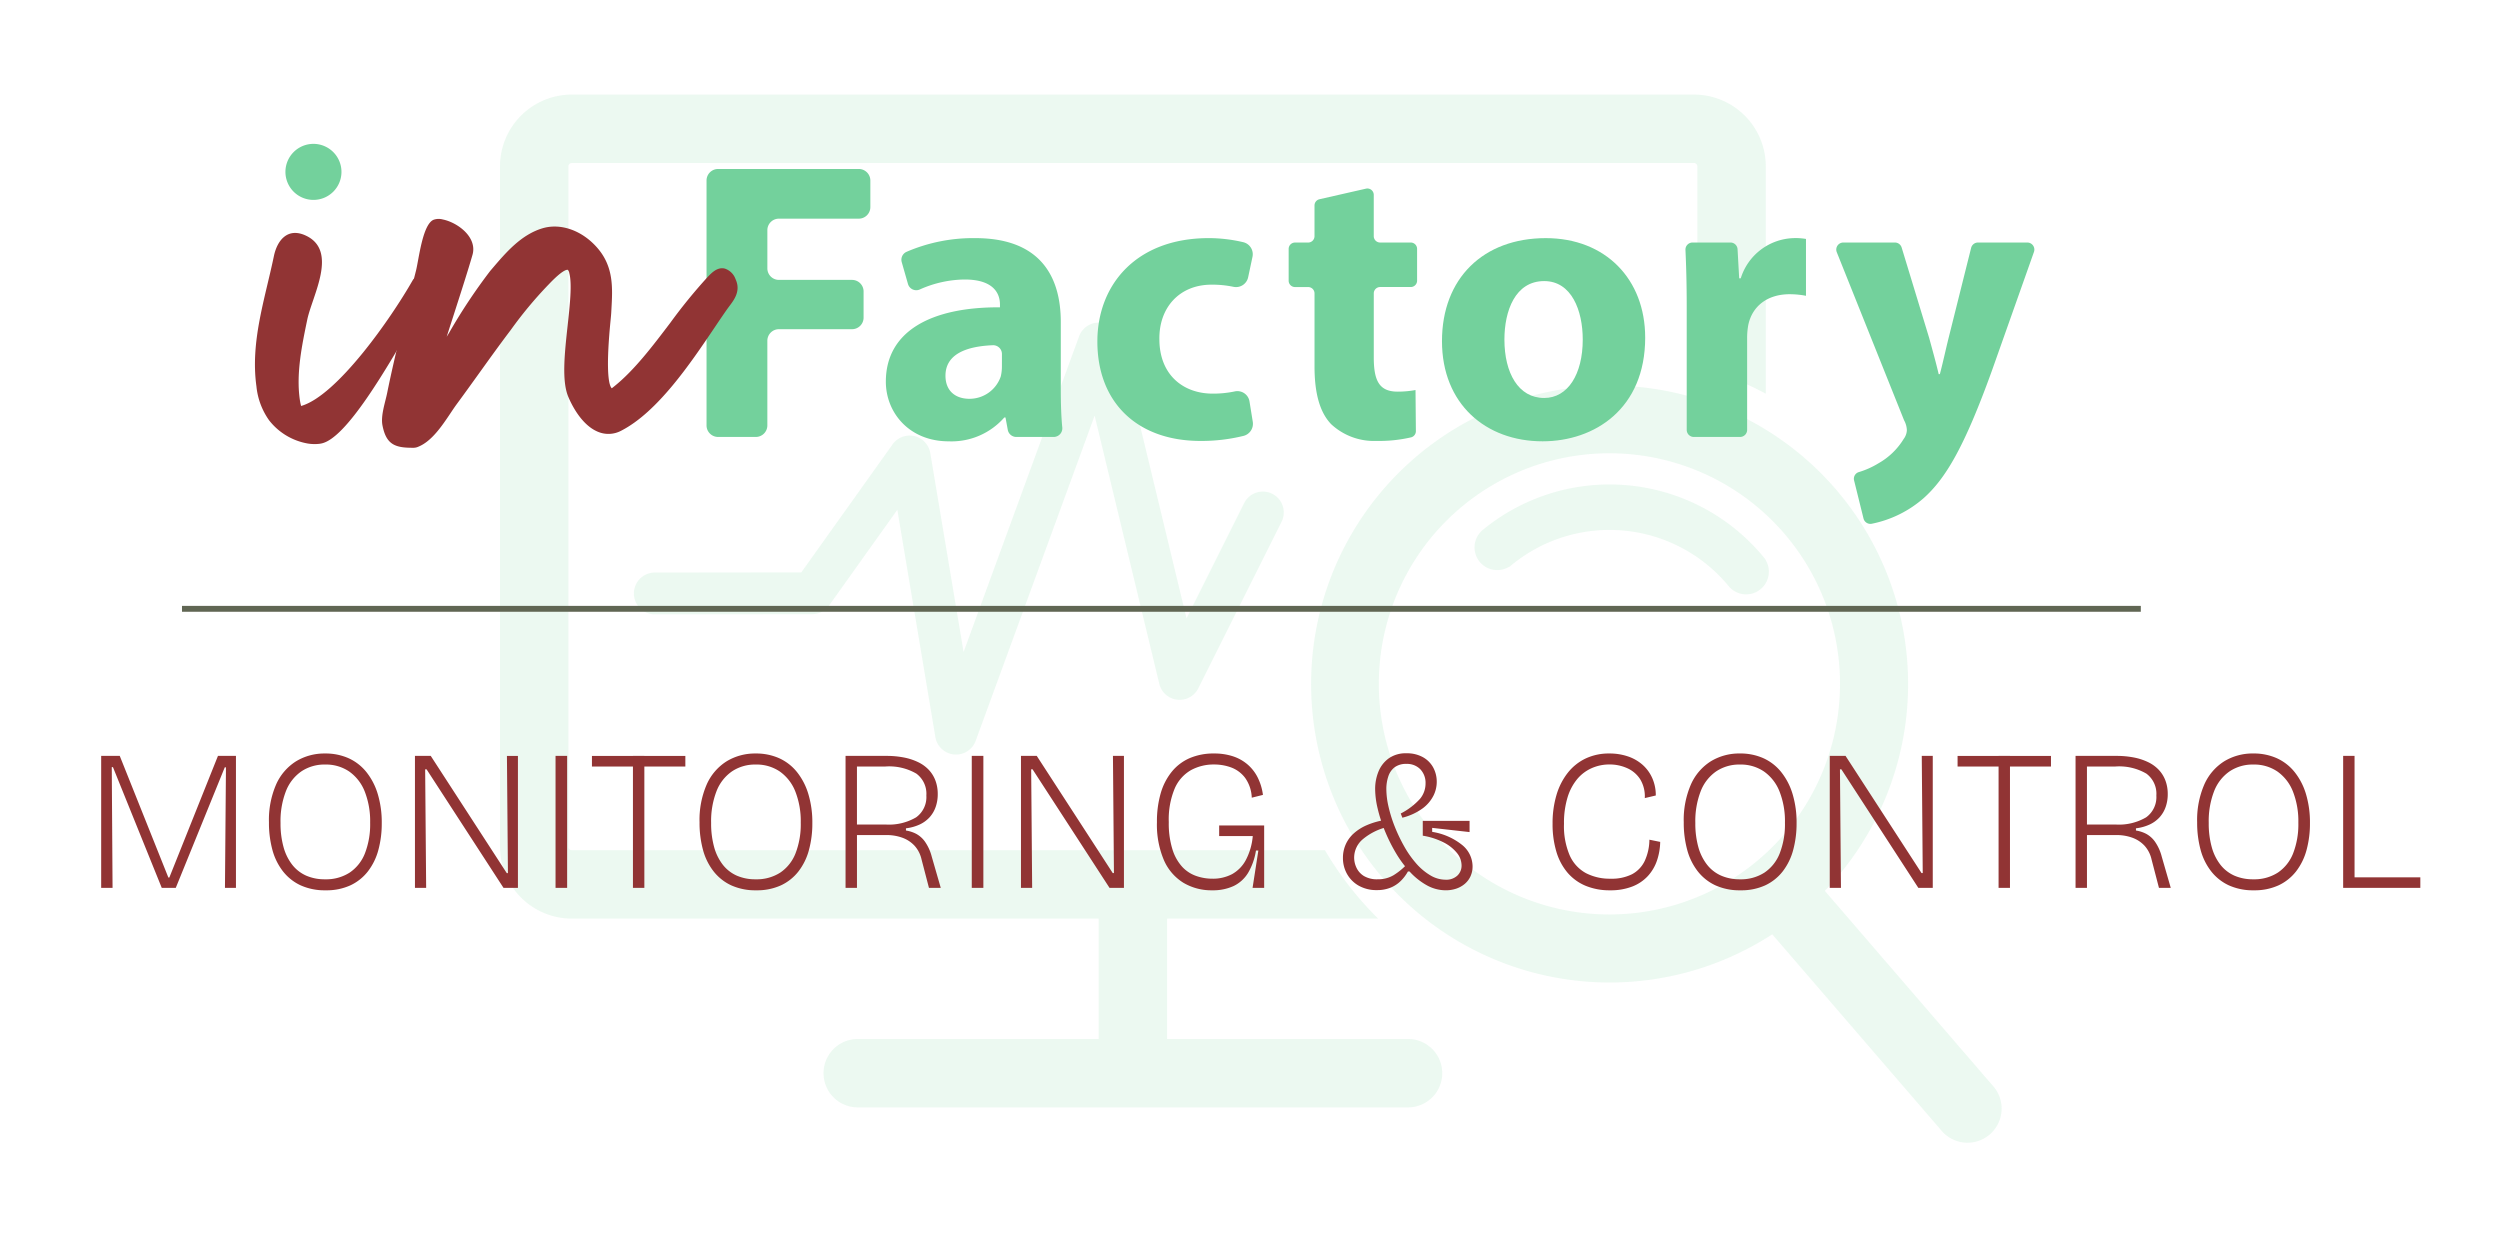
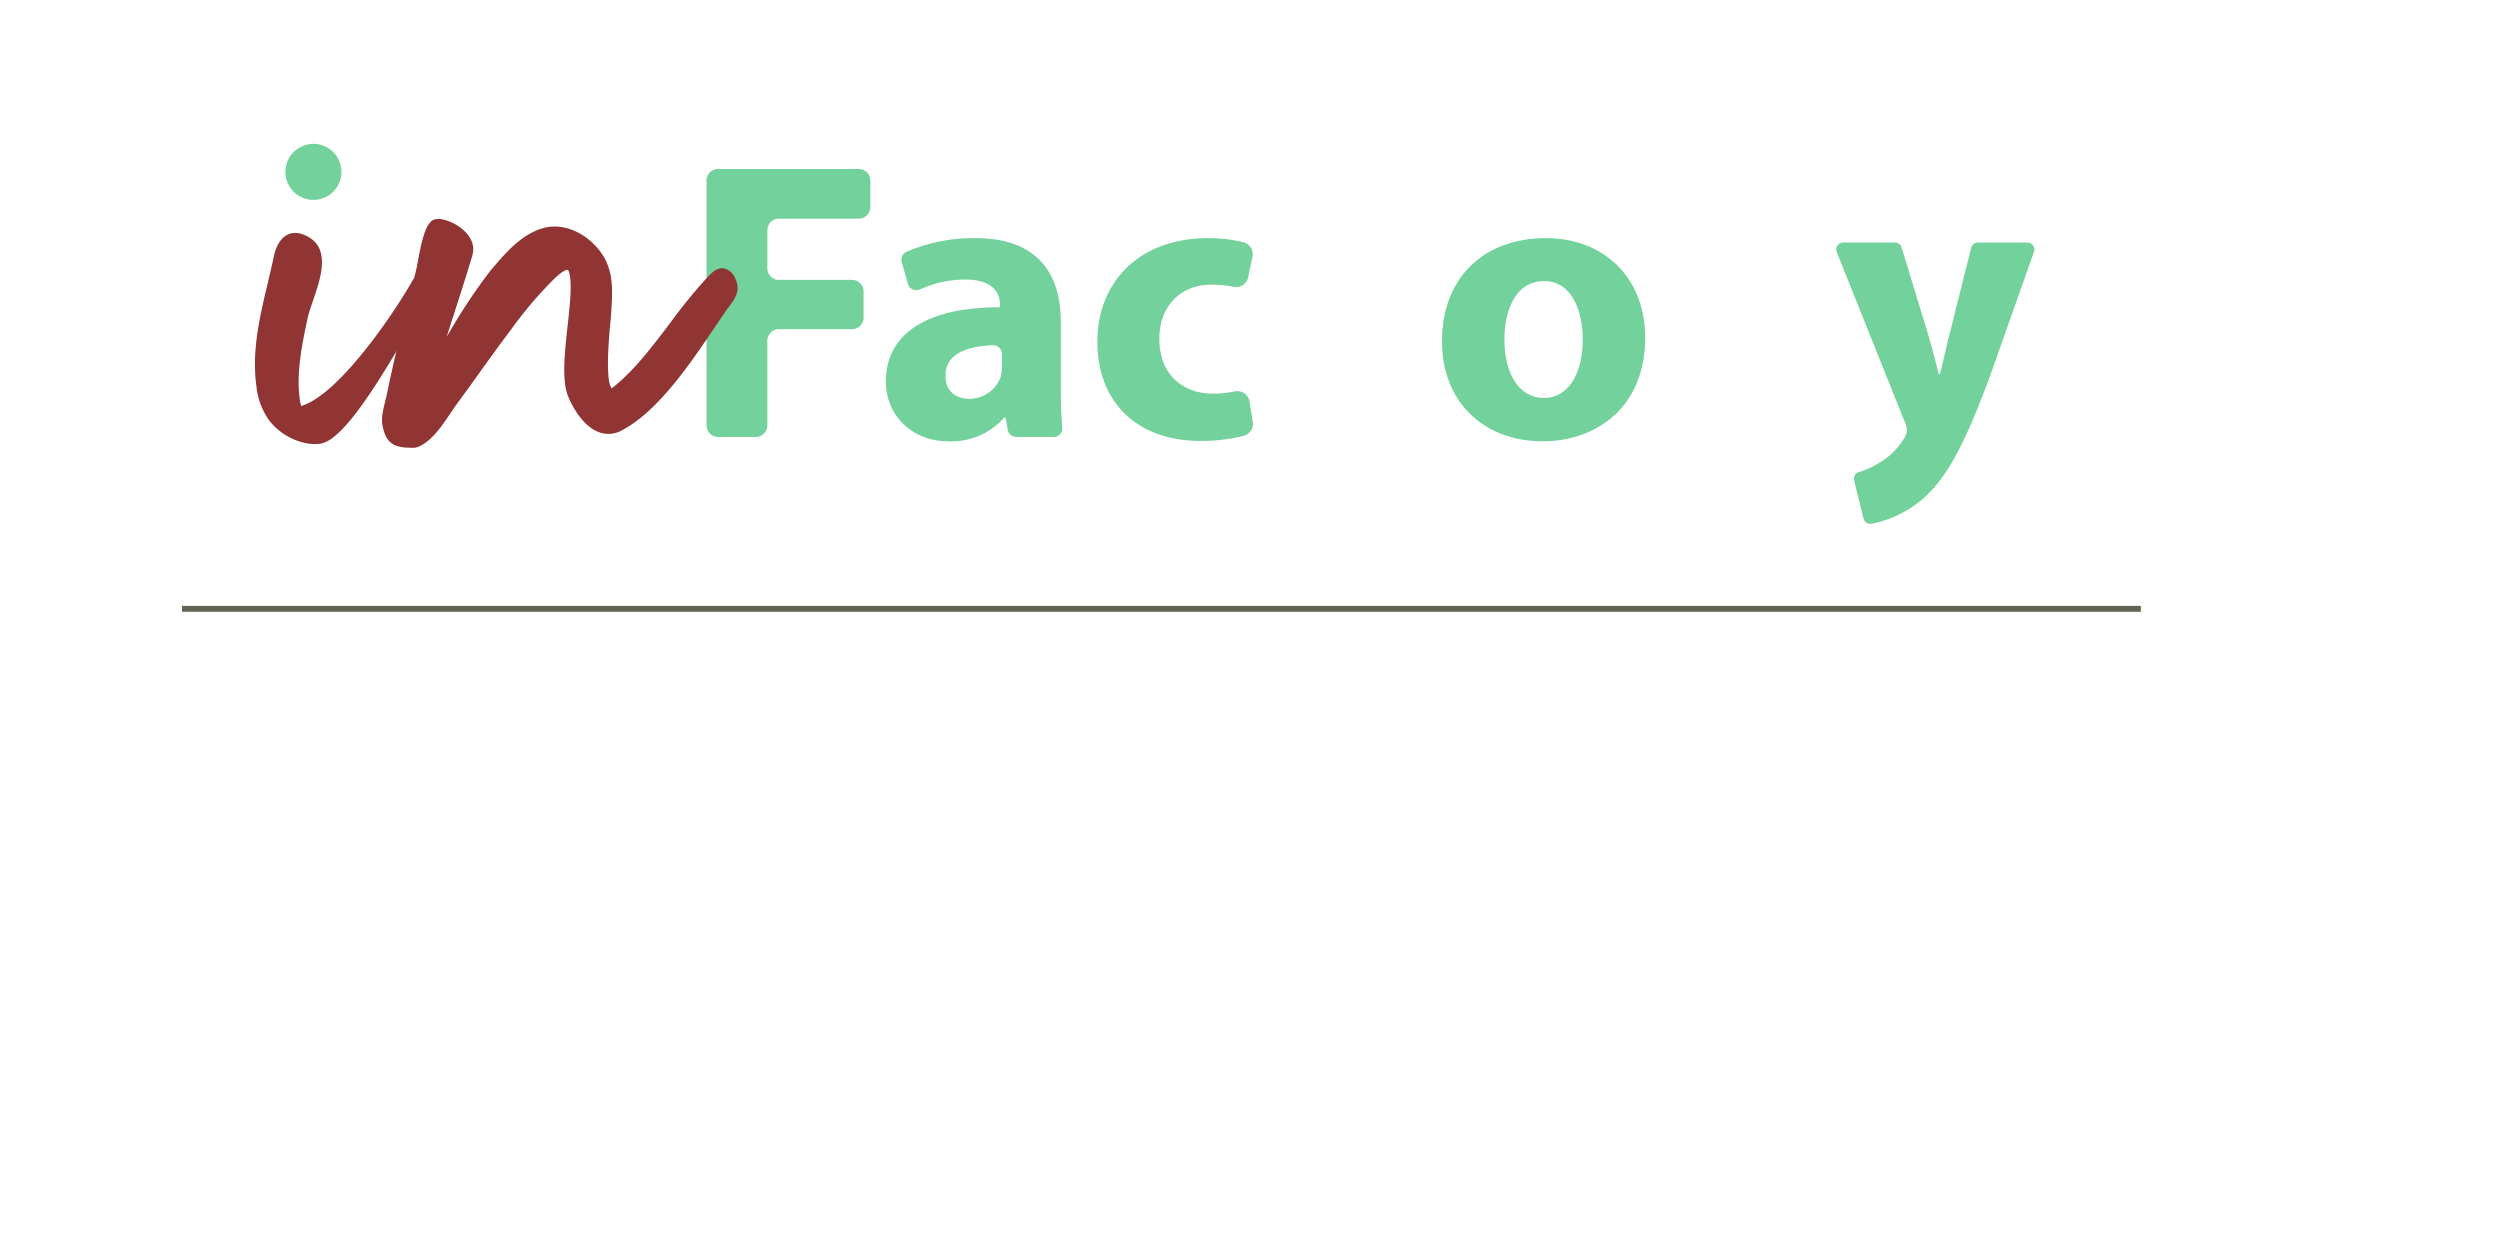
<svg xmlns="http://www.w3.org/2000/svg" width="425" height="212" viewBox="0 0 425 212">
  <defs>
    <clipPath id="clip-Artboard_21">
      <rect width="425" height="212" />
    </clipPath>
  </defs>
  <g id="Artboard_21" data-name="Artboard – 21" clip-path="url(#clip-Artboard_21)">
-     <path id="Path_2242" data-name="Path 2242" d="M12.191-.005h190.8a12.212,12.212,0,0,1,12.192,12.191v38.66a55.972,55.972,0,0,0-11.628-4.657v-34a.581.581,0,0,0-.563-.563H12.191a.581.581,0,0,0-.563.563v115.7a.581.581,0,0,0,.563.563H140.24a56.679,56.679,0,0,0,9.037,11.628H113.405v20.465h40.963a5.814,5.814,0,1,1,0,11.628H60.815a5.814,5.814,0,1,1,0-11.628h40.962V140.08H12.191A12.212,12.212,0,0,1,0,127.888V12.186A12.212,12.212,0,0,1,12.191-.005ZM26.316,88.358a3.553,3.553,0,0,1,0-7.107l24.907-.031L66.74,59.457a3.557,3.557,0,0,1,6.407,1.477h0l5.662,33.824L98.443,41.1a3.557,3.557,0,0,1,6.829.5l11.44,47.44,9.8-19.6a3.552,3.552,0,0,1,6.354,3.177l-14.085,28.17a3.555,3.555,0,0,1-6.7-.616L101.088,54.577,80.919,109.706a3.56,3.56,0,0,1-6.906-.49L67.546,70.581,55.957,86.834l0,0a3.548,3.548,0,0,1-2.9,1.493Zm144.942-7.931a3.86,3.86,0,0,1-4.178-6.434h0a33.933,33.933,0,0,1,47.748,4.654l.27.328.2.4a3.86,3.86,0,0,1-6.434,4.178h0a26.222,26.222,0,0,0-36.876-3.594l-.329.27ZM254,168.75a5.8,5.8,0,0,1-8.766,7.585L216.282,142.75a50.744,50.744,0,1,1,8.937-7.387Zm-40.627-38.2.021-.018q.123-.107.25-.2a39.2,39.2,0,1,0-.271.223Z" transform="translate(85 16.083)" fill="#73d19c" opacity="0.134" />
    <path id="Path_2194" data-name="Path 2194" d="M39.7,2.1H63.618a1.965,1.965,0,0,1,1.965,1.965V8.582a1.965,1.965,0,0,1-1.965,1.963H50.04a1.965,1.965,0,0,0-1.965,1.965v6.48a1.964,1.964,0,0,0,1.965,1.965H62.468a1.965,1.965,0,0,1,1.965,1.965v4.451a1.965,1.965,0,0,1-1.965,1.965H50.04A1.965,1.965,0,0,0,48.074,31.3v14.39a1.964,1.964,0,0,1-1.965,1.965H39.7a1.965,1.965,0,0,1-1.965-1.965V4.063A1.965,1.965,0,0,1,39.7,2.1" transform="translate(82.376 26.627)" fill="#73d19c" />
    <path id="Path_2195" data-name="Path 2195" d="M72.454,27.563a1.493,1.493,0,0,0-1.567-1.479c-4.628.191-8.032,1.591-8.032,5.184,0,2.637,1.756,3.922,4.059,3.922A5.61,5.61,0,0,0,72.251,31.4a7.2,7.2,0,0,0,.2-1.758ZM74.9,41.678a1.478,1.478,0,0,1-1.453-1.208l-.389-2.106h-.2A11.916,11.916,0,0,1,63.4,42.42c-6.691,0-10.681-4.866-10.681-10.14,0-8.583,7.707-12.707,19.4-12.64v-.472c0-1.756-.946-4.258-6.014-4.258a19.109,19.109,0,0,0-7.587,1.683,1.47,1.47,0,0,1-2.039-.928l-1.058-3.7a1.474,1.474,0,0,1,.8-1.752A28.615,28.615,0,0,1,67.928,7.877c11.015,0,14.532,6.492,14.532,14.266V33.633c0,2.36.075,4.647.252,6.415a1.474,1.474,0,0,1-1.467,1.63Z" transform="translate(97.875 32.605)" fill="#73d19c" />
    <path id="Path_2196" data-name="Path 2196" d="M96.812,39.106a2.122,2.122,0,0,1-1.569,2.388,29.779,29.779,0,0,1-7.342.859c-10.681,0-17.509-6.488-17.509-16.9,0-9.666,6.624-17.578,18.931-17.578a25.7,25.7,0,0,1,5.9.7,2.107,2.107,0,0,1,1.536,2.494l-.736,3.465a2.108,2.108,0,0,1-2.535,1.613,17.505,17.505,0,0,0-3.7-.358c-5.406,0-8.923,3.855-8.854,9.263,0,6.079,4.059,9.259,9.06,9.259a17.646,17.646,0,0,0,3.8-.385,2.085,2.085,0,0,1,2.464,1.742Z" transform="translate(116.161 32.605)" fill="#73d19c" />
-     <path id="Path_2197" data-name="Path 2197" d="M100.843,4.809v7.025a1.082,1.082,0,0,0,1.082,1.082h5.2A1.081,1.081,0,0,1,108.21,14V19.4a1.082,1.082,0,0,1-1.082,1.082h-5.2a1.081,1.081,0,0,0-1.082,1.08V32.453c0,3.984.946,5.812,4.053,5.812a16.44,16.44,0,0,0,3.042-.273l.063,6.98a1.087,1.087,0,0,1-.808,1.062,23.941,23.941,0,0,1-5.878.608,10.679,10.679,0,0,1-7.707-2.836c-1.892-1.961-2.838-5.137-2.838-9.8V21.567a1.081,1.081,0,0,0-1.08-1.08H87.456a1.081,1.081,0,0,1-1.08-1.082V14a1.081,1.081,0,0,1,1.08-1.08H89.69a1.081,1.081,0,0,0,1.08-1.082V6.613a1.082,1.082,0,0,1,.84-1.054l7.91-1.8a1.081,1.081,0,0,1,1.322,1.054" transform="translate(132.696 28.313)" fill="#73d19c" />
    <path id="Path_2198" data-name="Path 2198" d="M109.8,25.117c0,5.676,2.368,9.934,6.759,9.934,3.99,0,6.557-3.986,6.557-9.934,0-4.936-1.894-9.938-6.557-9.938-4.934,0-6.759,5.07-6.759,9.938m23.932-.338c0,12.1-8.588,17.639-17.446,17.639-9.666,0-17.1-6.352-17.1-17.033S106.22,7.877,116.83,7.877c10.138,0,16.9,6.964,16.9,16.9" transform="translate(145.951 32.605)" fill="#73d19c" />
-     <path id="Path_2199" data-name="Path 2199" d="M119.747,19.506c0-4.165-.1-7.09-.214-9.625a1.2,1.2,0,0,1,1.206-1.257h6.451a1.206,1.206,0,0,1,1.2,1.141l.275,4.942h.269a9.717,9.717,0,0,1,8.923-6.83,10.375,10.375,0,0,1,2.165.138v9.666a14.826,14.826,0,0,0-2.771-.269c-3.788,0-6.358,2.028-7.033,5.2a12.18,12.18,0,0,0-.2,2.3V40.471a1.205,1.205,0,0,1-1.206,1.206h-7.859a1.206,1.206,0,0,1-1.206-1.206Z" transform="translate(166.995 32.605)" fill="#73d19c" />
    <path id="Path_2200" data-name="Path 2200" d="M142.1,8.244a1.2,1.2,0,0,1,1.149.852l4.677,15.368c.537,1.961,1.213,4.4,1.619,6.154h.2c.472-1.758,1.015-4.26,1.487-6.154l3.829-15.309a1.2,1.2,0,0,1,1.166-.911h8.38a1.2,1.2,0,0,1,1.133,1.6L158.6,30.011c-4.73,13.112-7.91,18.386-11.625,21.7a19.074,19.074,0,0,1-8.8,4.34,1.207,1.207,0,0,1-1.41-.893l-1.6-6.462a1.18,1.18,0,0,1,.812-1.428,14.166,14.166,0,0,0,3.353-1.506,11.8,11.8,0,0,0,4.262-4.124,2.671,2.671,0,0,0,.543-1.487,3.738,3.738,0,0,0-.474-1.689L132.221,9.894a1.2,1.2,0,0,1,1.117-1.65Z" transform="translate(180.032 32.985)" fill="#73d19c" />
    <path id="Path_1414" data-name="Path 1414" d="M29.49,15.123a1.193,1.193,0,0,0-1.308-.409l-.2.028a1.649,1.649,0,0,0-1.221.844C23.126,21.959,13.973,35.1,7.847,36.861a9.212,9.212,0,0,1-.23-1.147C7,31.277,7.989,26.532,8.889,22.2c.844-4.073,5.33-11.721-.258-14.313-3.07-1.422-4.85.8-5.412,3.5C1.7,18.689-.806,25.948.254,33.543A11.981,11.981,0,0,0,2.409,39.3,10.648,10.648,0,0,0,9,43.247a7.2,7.2,0,0,0,1.988.041c.106-.014.214-.035.321-.057,4.13-.857,10.758-12.034,16.646-22.444l1.213-2.134a2.336,2.336,0,0,0,.25-1.5,1.215,1.215,0,0,1,.1-.828l.317-.694Z" transform="translate(43.342 32.156)" fill="#913434" />
    <path id="Path_1422" data-name="Path 1422" d="M7.31,0a4.763,4.763,0,1,0,4.763,4.763A4.769,4.769,0,0,0,7.31,0" transform="translate(45.977 24.457)" fill="#73d19c" />
    <path id="Path_1423" data-name="Path 1423" d="M70.7,16.462a2.9,2.9,0,0,0-1.829-1.754c-1.239-.293-2.2.706-2.905,1.44A90.632,90.632,0,0,0,59.645,23.9c-3.021,3.986-6.144,8.107-9.556,10.834-.122.1-.348.277-.411.326-.372-.326-1.133-2.091-.216-11.474.059-.6.1-1.046.114-1.278l.045-.818c.191-3.457.389-7.033-2.336-10.221-2.559-3-6.24-4.34-9.371-3.412-3.632,1.076-6.228,4.118-8.518,6.8l-.387.452a95.1,95.1,0,0,0-6.962,10.476l-.437.718c.4-1.265.82-2.565,1.235-3.853,1.247-3.882,2.427-7.548,3.149-10.069.861-2.995-2.515-5.507-5.066-6.022a2.631,2.631,0,0,0-1.556.059c-1.88.8-2.5,6.754-2.983,8.655q-1.343,5.31-2.616,10.636c-.8,3.373-1.6,6.752-2.285,10.152-.323,1.6-1.115,3.829-.8,5.487.625,3.245,2.1,3.837,5.139,3.827l.2,0a2.074,2.074,0,0,0,.816-.205c2.238-.932,3.99-3.548,5.4-5.652.38-.57.739-1.107,1.08-1.569,1.278-1.731,2.533-3.481,3.79-5.231,1.666-2.321,3.332-4.641,5.048-6.919l.37-.49a69.28,69.28,0,0,1,6.219-7.5l.328-.34c2.205-2.3,2.936-2.4,3.133-2.338a1.244,1.244,0,0,1,.252.588c.476,1.86.081,5.463-.3,8.948-.5,4.6-1.021,9.352.12,12.048.586,1.39,2.244,4.744,4.966,5.91a4.6,4.6,0,0,0,4.036-.157c6.193-3.184,11.755-11.434,15.816-17.456.8-1.192,1.552-2.3,2.238-3.276l.35-.472c.83-1.1,1.965-2.612,1.005-4.6" transform="translate(54.328 30.947)" fill="#913434" />
    <line id="Line_144" data-name="Line 144" x2="333" transform="translate(30.938 103.5)" fill="none" stroke="#606653" stroke-width="1" />
-     <path id="Path_2244" data-name="Path 2244" d="M3.2,0V-22.44H6.358L14.62-1.768h.17L23.052-22.44h3.06V0h-1.87l.17-20.5h-.2L15.878,0H13.5L5.2-20.536H5L5.134,0ZM41.344.408a9.874,9.874,0,0,1-4.25-.85,8.194,8.194,0,0,1-3.009-2.4A10.289,10.289,0,0,1,32.3-6.494a17.592,17.592,0,0,1-.578-4.658,15.091,15.091,0,0,1,1.224-6.443,8.9,8.9,0,0,1,3.383-3.927,9.26,9.26,0,0,1,4.947-1.326,9.555,9.555,0,0,1,3.978.8A8.224,8.224,0,0,1,48.28-19.7a11.034,11.034,0,0,1,1.938,3.74,16.68,16.68,0,0,1,.68,4.947,17.124,17.124,0,0,1-.578,4.573,10.289,10.289,0,0,1-1.768,3.621,8.153,8.153,0,0,1-2.975,2.38A9.761,9.761,0,0,1,41.344.408Zm-.068-1.87A7.365,7.365,0,0,0,45.441-2.6a7.023,7.023,0,0,0,2.6-3.281,13.637,13.637,0,0,0,.884-5.2,13.8,13.8,0,0,0-.918-5.3,7.511,7.511,0,0,0-2.635-3.4,7.012,7.012,0,0,0-4.1-1.19,7.042,7.042,0,0,0-4.029,1.156,7.294,7.294,0,0,0-2.635,3.366,14.106,14.106,0,0,0-.918,5.406,14.946,14.946,0,0,0,.51,4.1,8.59,8.59,0,0,0,1.479,3.009,6.231,6.231,0,0,0,2.38,1.853A7.815,7.815,0,0,0,41.276-1.462ZM56.542,0V-22.44h2.686L72.148-2.516h.2l-.17-19.924h1.87V0H71.6L58.514-20.162h-.238L58.446,0Zm23.9,0V-22.44h1.972V0ZM93.6,0V-22.44H95.54V0Zm-6.97-20.638v-1.8H102.51v1.8ZM114.546.408a9.874,9.874,0,0,1-4.25-.85,8.194,8.194,0,0,1-3.009-2.4A10.289,10.289,0,0,1,105.5-6.494a17.592,17.592,0,0,1-.578-4.658,15.091,15.091,0,0,1,1.224-6.443,8.9,8.9,0,0,1,3.383-3.927,9.26,9.26,0,0,1,4.947-1.326,9.555,9.555,0,0,1,3.978.8,8.225,8.225,0,0,1,3.026,2.346,11.034,11.034,0,0,1,1.938,3.74,16.68,16.68,0,0,1,.68,4.947,17.124,17.124,0,0,1-.578,4.573,10.289,10.289,0,0,1-1.768,3.621,8.153,8.153,0,0,1-2.975,2.38A9.761,9.761,0,0,1,114.546.408Zm-.068-1.87A7.365,7.365,0,0,0,118.643-2.6a7.023,7.023,0,0,0,2.6-3.281,13.637,13.637,0,0,0,.884-5.2,13.8,13.8,0,0,0-.918-5.3,7.511,7.511,0,0,0-2.635-3.4,7.012,7.012,0,0,0-4.1-1.19,7.042,7.042,0,0,0-4.029,1.156,7.294,7.294,0,0,0-2.635,3.366,14.106,14.106,0,0,0-.918,5.406,14.946,14.946,0,0,0,.51,4.1,8.59,8.59,0,0,0,1.479,3.009,6.231,6.231,0,0,0,2.38,1.853A7.815,7.815,0,0,0,114.478-1.462ZM129.744,0V-22.44h6.936a15.283,15.283,0,0,1,2.992.272,9.875,9.875,0,0,1,2.431.8,6.153,6.153,0,0,1,1.8,1.309,5.448,5.448,0,0,1,1.122,1.819,6.459,6.459,0,0,1,.391,2.295,6.5,6.5,0,0,1-.357,2.193A5.127,5.127,0,0,1,144.024-12a5.33,5.33,0,0,1-1.683,1.224,7.693,7.693,0,0,1-2.329.646v.374a5.728,5.728,0,0,1,1.7.544,4.422,4.422,0,0,1,1.513,1.326A7.868,7.868,0,0,1,144.4-5.3l1.53,5.3h-2.006l-1.258-4.828a5.175,5.175,0,0,0-1.156-2.3,5.288,5.288,0,0,0-2.04-1.377,7.751,7.751,0,0,0-2.822-.476h-4.964V0Zm1.938-10.778h4.828A9.111,9.111,0,0,0,141.746-12a4.233,4.233,0,0,0,1.734-3.706,4.256,4.256,0,0,0-1.7-3.723,9.187,9.187,0,0,0-5.27-1.207h-4.828ZM151.2,0V-22.44h1.972V0Zm8.364,0V-22.44h2.686l12.92,19.924h.2L175.2-22.44h1.87V0h-2.448l-13.09-20.162H161.3L161.466,0Zm32.5.408a9.3,9.3,0,0,1-4.879-1.275,8.48,8.48,0,0,1-3.315-3.842,15.416,15.416,0,0,1-1.19-6.477,17.262,17.262,0,0,1,.629-4.862,10.407,10.407,0,0,1,1.87-3.672,8.083,8.083,0,0,1,3.043-2.329,10.235,10.235,0,0,1,4.182-.8,10.132,10.132,0,0,1,3.145.459,7.336,7.336,0,0,1,2.482,1.36,7.169,7.169,0,0,1,1.751,2.21,9.271,9.271,0,0,1,.918,3.009l-1.9.476a6.188,6.188,0,0,0-1.139-3.383,5.265,5.265,0,0,0-2.346-1.751,8.3,8.3,0,0,0-2.907-.51,8.042,8.042,0,0,0-3.961.969,6.6,6.6,0,0,0-2.754,3.128,13.644,13.644,0,0,0-1,5.695,14.784,14.784,0,0,0,.629,4.658,7.849,7.849,0,0,0,1.666,2.958,5.889,5.889,0,0,0,2.38,1.547,8.31,8.31,0,0,0,2.7.459,6.977,6.977,0,0,0,3.4-.782,5.94,5.94,0,0,0,2.329-2.4,10.751,10.751,0,0,0,1.173-4.063h-5.712v-1.8h7.65V0h-1.972l.986-6.358h-.408a10.649,10.649,0,0,1-1.343,3.808,5.854,5.854,0,0,1-2.448,2.227A8.341,8.341,0,0,1,192.066.408Zm39.746,0a6.649,6.649,0,0,1-3.247-.85,11.552,11.552,0,0,1-2.89-2.295A18.732,18.732,0,0,1,223.261-6a28.667,28.667,0,0,1-1.853-3.74A24.83,24.83,0,0,1,220.2-13.5a14.665,14.665,0,0,1-.425-3.264,7.787,7.787,0,0,1,.578-3.043,5.156,5.156,0,0,1,1.751-2.227,5,5,0,0,1,3.009-.85,5.56,5.56,0,0,1,2.754.646,4.455,4.455,0,0,1,1.768,1.751,5.07,5.07,0,0,1,.612,2.5,5.255,5.255,0,0,1-.561,2.312,6.217,6.217,0,0,1-1.819,2.142,9.886,9.886,0,0,1-3.468,1.6l-.272-.714a11.443,11.443,0,0,0,3.281-2.5,4.074,4.074,0,0,0,.935-2.6,3.334,3.334,0,0,0-.884-2.414,3.15,3.15,0,0,0-2.38-.918,3.205,3.205,0,0,0-1.972.561,3.163,3.163,0,0,0-1.088,1.547,6.751,6.751,0,0,0-.34,2.21,13.58,13.58,0,0,0,.374,2.975,22.92,22.92,0,0,0,1.054,3.366,27.417,27.417,0,0,0,1.6,3.349,16.986,16.986,0,0,0,2.04,2.907,9.861,9.861,0,0,0,2.4,2.023,5.084,5.084,0,0,0,2.6.748,2.751,2.751,0,0,0,2.006-.7,2.305,2.305,0,0,0,.714-1.717,3.4,3.4,0,0,0-.782-2.125,6.937,6.937,0,0,0-2.244-1.785,12.014,12.014,0,0,0-3.57-1.156V-11.39h7.956v1.9l-6.358-.714v.68a10.783,10.783,0,0,1,5.117,2.244,4.718,4.718,0,0,1,1.751,3.6,4.012,4.012,0,0,1-.357,1.717,3.707,3.707,0,0,1-.986,1.292,4.385,4.385,0,0,1-1.445.8A5.448,5.448,0,0,1,231.812.408ZM220.082.374a6.073,6.073,0,0,1-3.094-.748A5.238,5.238,0,0,1,215-2.363a5.493,5.493,0,0,1-.7-2.737,5.62,5.62,0,0,1,.442-2.227A5.548,5.548,0,0,1,216.07-9.2a8.065,8.065,0,0,1,2.244-1.445,13,13,0,0,1,3.23-.918l.238,1.224a10.147,10.147,0,0,0-4.114,2.074,4.094,4.094,0,0,0-1.462,3.128,4.038,4.038,0,0,0,.391,1.7,3.329,3.329,0,0,0,1.258,1.411,4.313,4.313,0,0,0,2.363.561,5.077,5.077,0,0,0,2.7-.7,11.235,11.235,0,0,0,2.193-1.785l1.19,1.156h-.952a7.057,7.057,0,0,1-1.241,1.632,5.365,5.365,0,0,1-1.717,1.122A6.019,6.019,0,0,1,220.082.374Zm39.61.034a10.569,10.569,0,0,1-4.131-.765,8.185,8.185,0,0,1-3.077-2.227,9.792,9.792,0,0,1-1.9-3.57,16.229,16.229,0,0,1-.646-4.76,16.822,16.822,0,0,1,.663-4.879,11.188,11.188,0,0,1,1.921-3.774A8.539,8.539,0,0,1,255.561-22a9.257,9.257,0,0,1,4.029-.85,9.682,9.682,0,0,1,3.145.493,7.239,7.239,0,0,1,2.5,1.428,6.587,6.587,0,0,1,1.649,2.261,7.146,7.146,0,0,1,.6,2.958l-1.87.442a5.581,5.581,0,0,0-.782-3.2,5.053,5.053,0,0,0-2.21-1.887,7.271,7.271,0,0,0-3.026-.629,7.4,7.4,0,0,0-2.975.612,6.8,6.8,0,0,0-2.465,1.836,8.91,8.91,0,0,0-1.666,3.128,14.845,14.845,0,0,0-.612,4.522,12.64,12.64,0,0,0,.969,5.355A6.334,6.334,0,0,0,255.6-2.516a8.8,8.8,0,0,0,4.2.952,7.641,7.641,0,0,0,3.655-.765,5.009,5.009,0,0,0,2.142-2.244,8.759,8.759,0,0,0,.8-3.621l1.836.374a10.4,10.4,0,0,1-.544,3.162,7.428,7.428,0,0,1-1.547,2.635A7.092,7.092,0,0,1,263.5-.238,10.142,10.142,0,0,1,259.692.408Zm22.168,0a9.874,9.874,0,0,1-4.25-.85,8.194,8.194,0,0,1-3.009-2.4,10.29,10.29,0,0,1-1.785-3.655,17.591,17.591,0,0,1-.578-4.658,15.091,15.091,0,0,1,1.224-6.443,8.9,8.9,0,0,1,3.383-3.927,9.26,9.26,0,0,1,4.947-1.326,9.555,9.555,0,0,1,3.978.8A8.225,8.225,0,0,1,288.8-19.7a11.035,11.035,0,0,1,1.938,3.74,16.68,16.68,0,0,1,.68,4.947,17.124,17.124,0,0,1-.578,4.573,10.289,10.289,0,0,1-1.768,3.621,8.153,8.153,0,0,1-2.975,2.38A9.761,9.761,0,0,1,281.86.408Zm-.068-1.87A7.365,7.365,0,0,0,285.957-2.6a7.023,7.023,0,0,0,2.6-3.281,13.637,13.637,0,0,0,.884-5.2,13.8,13.8,0,0,0-.918-5.3,7.511,7.511,0,0,0-2.635-3.4,7.012,7.012,0,0,0-4.1-1.19,7.042,7.042,0,0,0-4.029,1.156,7.294,7.294,0,0,0-2.635,3.366,14.106,14.106,0,0,0-.918,5.406,14.947,14.947,0,0,0,.51,4.1A8.59,8.59,0,0,0,276.2-3.944a6.231,6.231,0,0,0,2.38,1.853A7.815,7.815,0,0,0,281.792-1.462ZM297.058,0V-22.44h2.686l12.92,19.924h.2L312.7-22.44h1.87V0H312.12L299.03-20.162h-.238L298.962,0Zm28.7,0V-22.44h1.938V0Zm-6.97-20.638v-1.8h15.878v1.8ZM338.844,0V-22.44h6.936a15.283,15.283,0,0,1,2.992.272,9.874,9.874,0,0,1,2.431.8,6.153,6.153,0,0,1,1.8,1.309,5.448,5.448,0,0,1,1.122,1.819,6.46,6.46,0,0,1,.391,2.295,6.5,6.5,0,0,1-.357,2.193A5.127,5.127,0,0,1,353.124-12a5.33,5.33,0,0,1-1.683,1.224,7.693,7.693,0,0,1-2.329.646v.374a5.729,5.729,0,0,1,1.7.544,4.422,4.422,0,0,1,1.513,1.326A7.869,7.869,0,0,1,353.5-5.3l1.53,5.3h-2.006l-1.258-4.828a5.175,5.175,0,0,0-1.156-2.3,5.288,5.288,0,0,0-2.04-1.377,7.751,7.751,0,0,0-2.822-.476h-4.964V0Zm1.938-10.778h4.828A9.111,9.111,0,0,0,350.846-12a4.233,4.233,0,0,0,1.734-3.706,4.256,4.256,0,0,0-1.7-3.723,9.187,9.187,0,0,0-5.27-1.207h-4.828ZM369.138.408a9.874,9.874,0,0,1-4.25-.85,8.194,8.194,0,0,1-3.009-2.4,10.29,10.29,0,0,1-1.785-3.655,17.591,17.591,0,0,1-.578-4.658,15.091,15.091,0,0,1,1.224-6.443,8.9,8.9,0,0,1,3.383-3.927,9.26,9.26,0,0,1,4.947-1.326,9.555,9.555,0,0,1,3.978.8,8.224,8.224,0,0,1,3.026,2.346,11.034,11.034,0,0,1,1.938,3.74,16.68,16.68,0,0,1,.68,4.947,17.124,17.124,0,0,1-.578,4.573,10.289,10.289,0,0,1-1.768,3.621,8.152,8.152,0,0,1-2.975,2.38A9.761,9.761,0,0,1,369.138.408Zm-.068-1.87A7.365,7.365,0,0,0,373.235-2.6a7.023,7.023,0,0,0,2.6-3.281,13.637,13.637,0,0,0,.884-5.2,13.8,13.8,0,0,0-.918-5.3,7.511,7.511,0,0,0-2.635-3.4,7.012,7.012,0,0,0-4.1-1.19,7.042,7.042,0,0,0-4.029,1.156,7.293,7.293,0,0,0-2.635,3.366,14.106,14.106,0,0,0-.918,5.406,14.947,14.947,0,0,0,.51,4.1,8.59,8.59,0,0,0,1.479,3.009,6.231,6.231,0,0,0,2.38,1.853A7.815,7.815,0,0,0,369.07-1.462ZM384.336,0V-22.44h1.938V0Zm1.02,0V-1.8h12.1V0Z" transform="translate(14 150.943)" fill="#913434" />
  </g>
</svg>